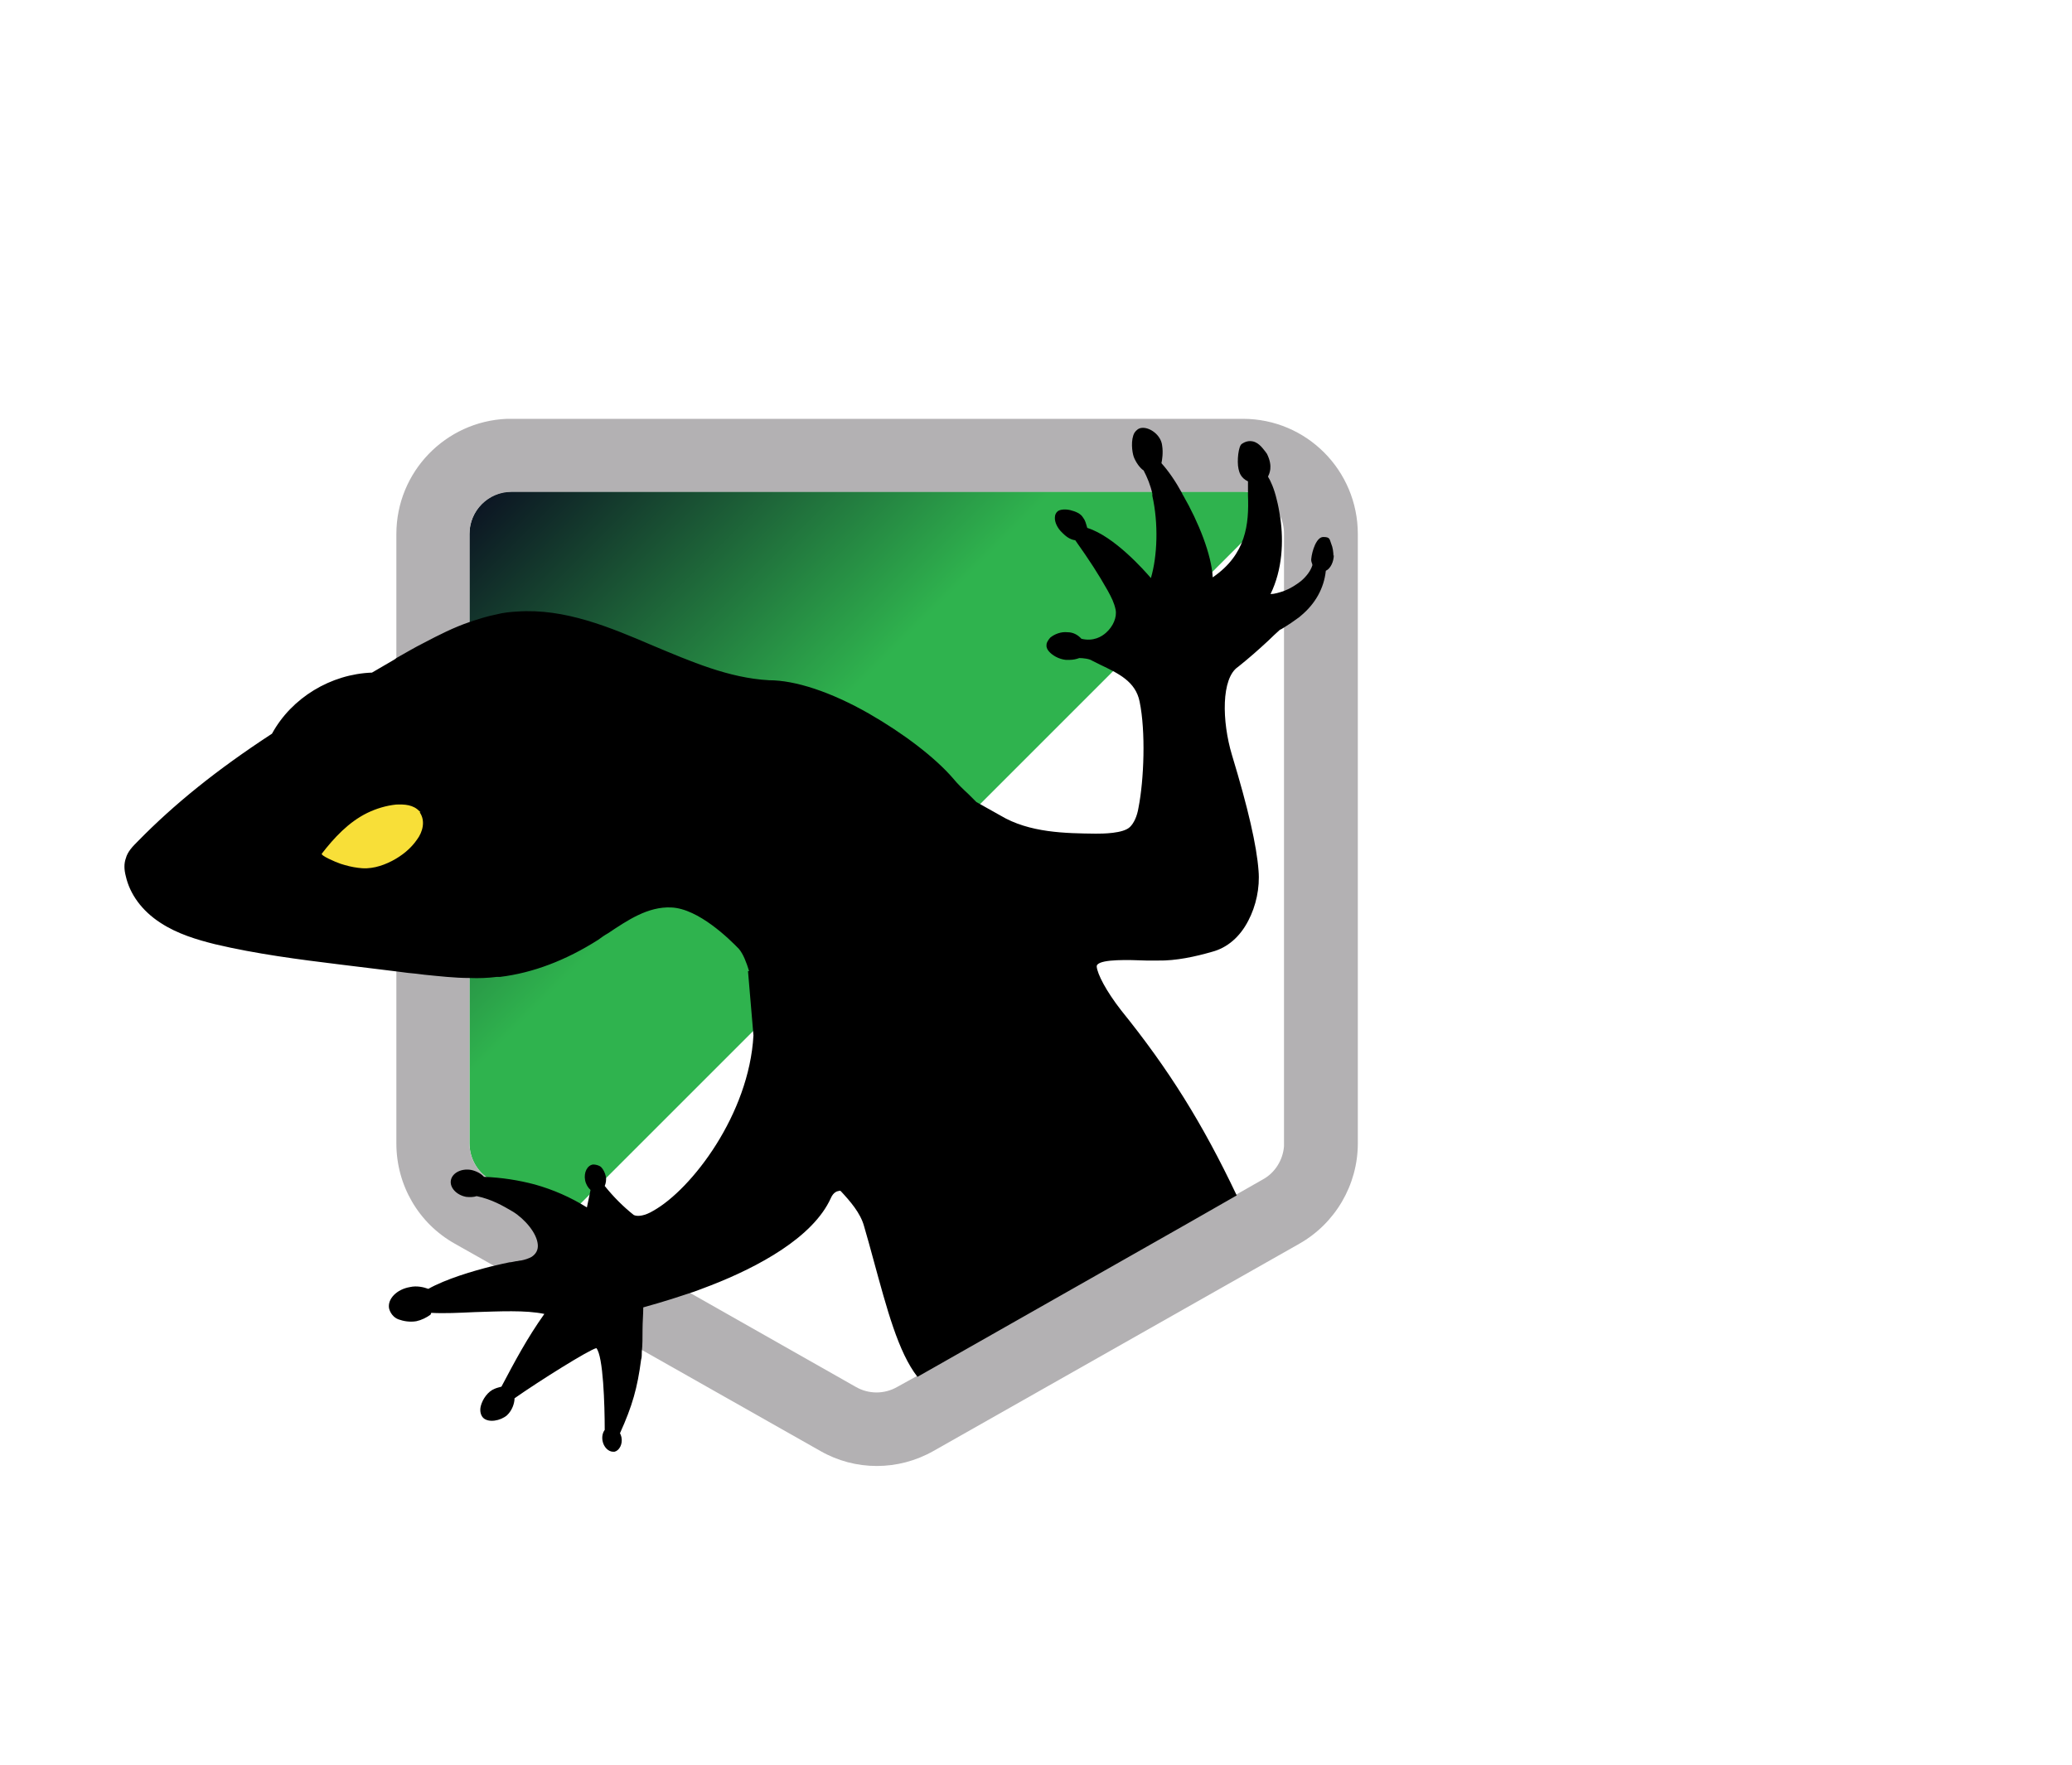
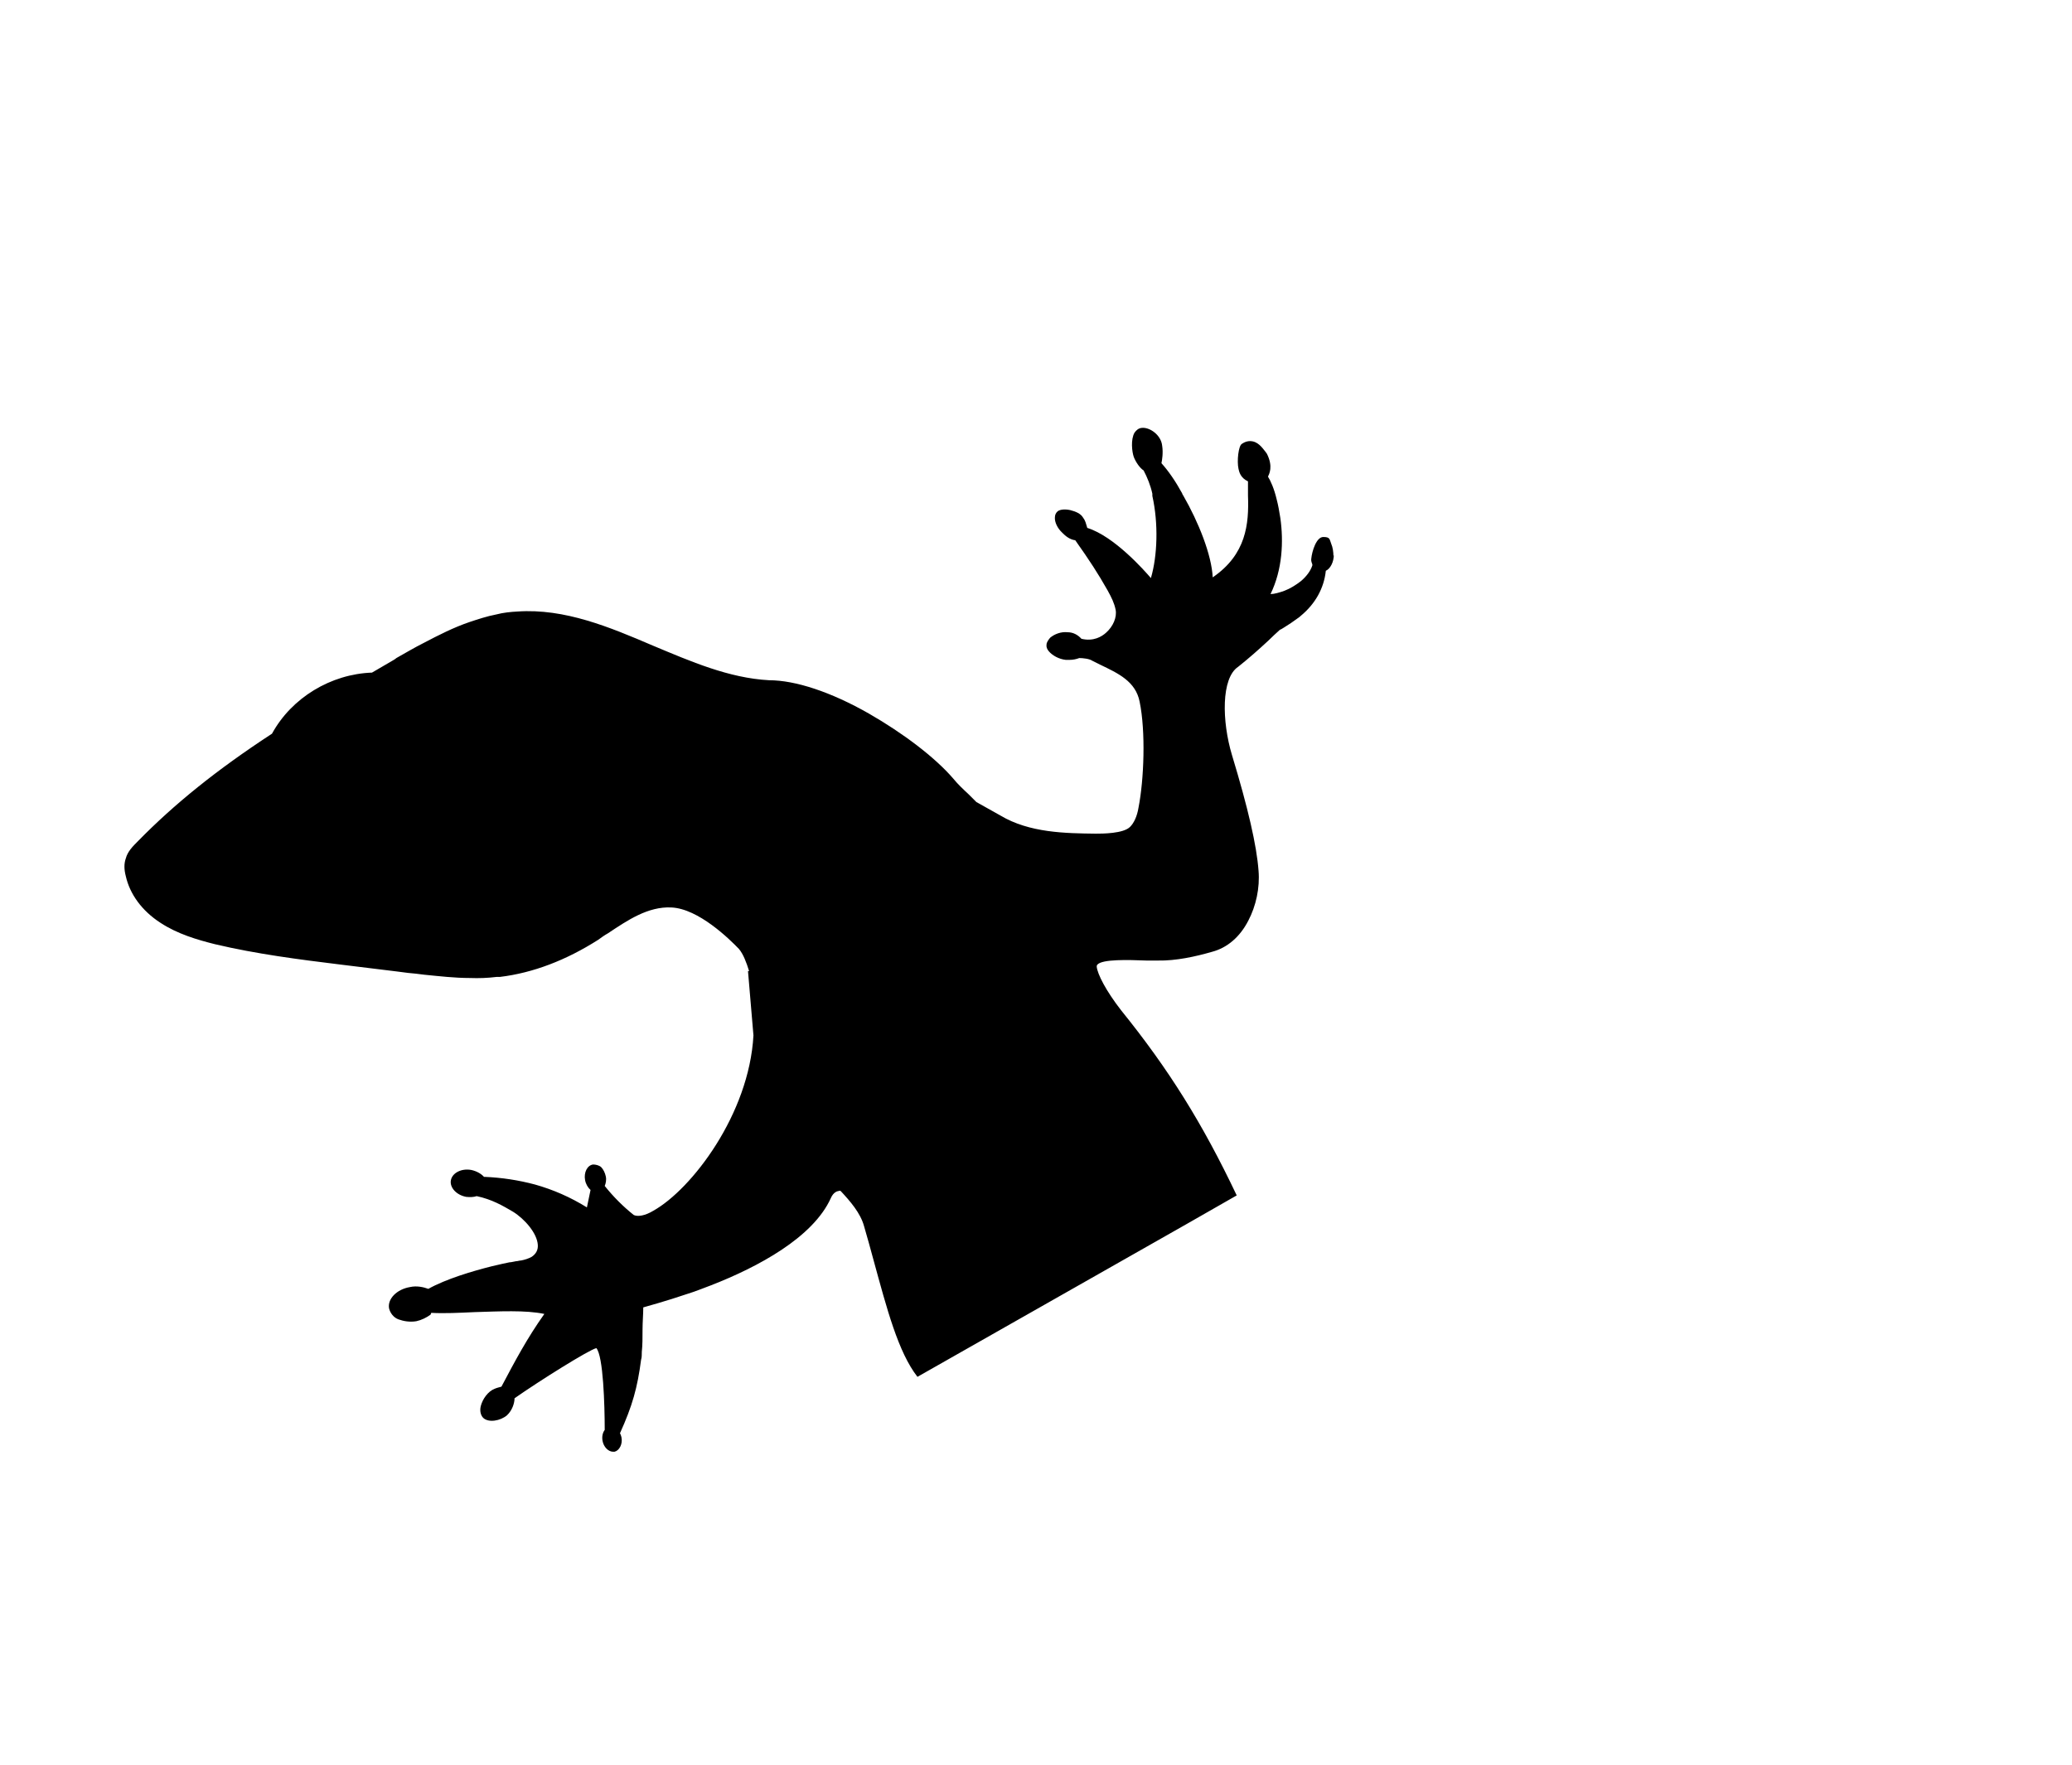
<svg xmlns="http://www.w3.org/2000/svg" id="Layer_1" version="1.1" viewBox="0 0 569.8 485.5">
  <defs>
    <style>
      .st0 {
        filter: url(#outer-glow-1);
      }

      .st1 {
        fill: #b3b1b3;
      }

      .st2 {
        fill: #fff;
      }

      .st3 {
        fill: url(#linear-gradient1);
        fill-rule: evenodd;
      }

      .st4 {
        fill: url(#linear-gradient);
        fill-opacity: .2;
      }

      .st5 {
        fill: #f8df38;
      }
    </style>
    <linearGradient id="linear-gradient" x1="151.3" y1="2186.1" x2="474.8" y2="1862" gradientTransform="translate(0 -1744.5)" gradientUnits="userSpaceOnUse">
      <stop offset="0" stop-color="#fff" stop-opacity=".2" />
      <stop offset="1" stop-color="#fff" stop-opacity=".8" />
    </linearGradient>
    <linearGradient id="linear-gradient1" x1="140.8" y1="1874.9" x2="250.6" y2="1984.7" gradientTransform="translate(0 -1744.5)" gradientUnits="userSpaceOnUse">
      <stop offset="0" stop-color="#0c1623" />
      <stop offset=".7" stop-color="#2fb34e" />
    </linearGradient>
    <filter id="outer-glow-1" x="13" y="96.5" width="375" height="324" filterUnits="userSpaceOnUse">
      <feOffset dx="0" dy="0" />
      <feGaussianBlur result="blur" stdDeviation="7" />
      <feFlood flood-color="#00bd4d" flood-opacity="1" />
      <feComposite in2="blur" operator="in" />
      <feComposite in="SourceGraphic" />
    </filter>
  </defs>
  <g id="Layer_2">
    <path class="st2" d="M341.6,115.2h-202.2c-16.9.7-30.4,14.6-30.4,31.7v167.6c0,11.5,6.1,22,16.1,27.6l10.1,5.7,41.3,23.5,49.1,27.8c9.6,5.5,21.4,5.5,31.1,0l100.6-57c9.9-5.6,16.1-16.2,16.1-27.6v-167.6c0-17.5-14.1-31.7-31.6-31.7h0Z" />
  </g>
  <g id="Layer_11" data-name="Layer_1">
    <path class="st4" d="M325.1,250.6c-3.9,2.2-8.4,3.2-12.8,3.2s-9.1-1.1-13.1-3.4l-72.7-40.8c-7.8-4.3-12.5-12.3-12.5-20.9v-123.3c0-14.1,9.9-24.3,23.5-24.3h151c13.6,0,23.5,10.2,23.6,24.3v123.2c0,8.7-4.9,16.7-12.7,21.1l-74.2,40.8ZM302.4,273.5c-2.3-3.8-5.4-7.2-9.3-9.5l-72.5-43.7c-7.6-4.6-17.1-4.8-24.6-.5l-107,61.6c-12.1,7.1-16.1,20.8-9.3,32.5l75.5,130.5c6.8,11.7,20.6,15.2,32.8,8.2l107-61.7c7.5-4.2,11.9-12.4,11.8-21.3l-1-83.3c-.1-4.4-1.4-8.9-3.6-12.9h0ZM536.9,281.4l-107-61.7c-7.5-4.3-16.8-4.1-24.4.4l-71.8,42.5c-4,2.3-7.1,5.6-9.5,9.6-2.3,3.8-3.5,8.3-3.5,12.7l-1.7,84.5c-.2,8.9,4.3,17.2,11.8,21.6l106.9,61.6c12.2,7,26,3.5,32.8-8.3l75.5-130.5c6.8-11.8,3-25.5-9.3-32.5h0Z" />
-     <path class="st3" d="M350.8,139.9l-195.9,195.9-20-11.3c-3.6-2-5.8-5.9-5.8-10.1v-167.6c0-6.4,5.2-11.6,11.5-11.6h201c3.8,0,7.1,1.9,9.2,4.6h0Z" />
-     <path class="st1" d="M341.6,115.2h-202.2c-16.9.7-30.4,14.6-30.4,31.7v167.6c0,11.5,6.1,22,16.1,27.6l10.1,5.7,41.3,23.5,49.1,27.8c9.6,5.5,21.4,5.5,31.1,0l100.6-57c9.9-5.6,16.1-16.2,16.1-27.6v-167.6c0-17.5-14.1-31.7-31.6-31.7h0ZM353.1,314.5v.8c-.3,3.8-2.5,7.3-5.8,9.1l-7.2,4.1-14,8-73.8,41.9-5.6,3.1c-3.5,2-7.8,2-11.3,0l-46.2-26.2-10.6-6-5.4-3-38.3-21.7c-.7-.4-1.4-.8-1.9-1.4-2.4-2.1-3.9-5.3-3.9-8.7v-167.6c0-6.4,5.2-11.6,11.5-11.6h201c.5,0,1.1,0,1.7,0,3.9.6,7.1,3.1,8.7,6.5.7,1.5,1.1,3.1,1.1,5v167.6h0Z" />
    <path class="st0" d="M366.8,152.6c0,1.9-.9,3.8-2.2,4.4-.5,4.8-2.9,9.1-6.9,12.4-.3.3-.6.5-.9.7-1.2.9-2.4,1.7-3.7,2.5-.4.2-.7.5-1.1.6-1.1,1-2.2,2-3.2,3-2.8,2.6-5.3,4.8-8.3,7.2-4.7,3.1-4.5,15-1.7,24.3,4.4,14.5,6.8,24.9,7.3,31.8.4,4.7-.7,9.7-2.8,13.7-2.3,4.5-5.8,7.5-10,8.6-4.5,1.3-9.9,2.5-14.9,2.4-.9,0-2,0-3.1,0-5.1-.2-12.1-.4-13.5,1.1-.2.2-.2.4-.2.6.2,2,2.5,6.6,6.8,12.1,13,16.1,22.3,31,31.7,50.8l-14,8-73.8,41.9c-5.3-6.8-8.4-18.7-12.1-32.2-.8-3-1.7-6.2-2.6-9.3-1-3.6-3.8-6.8-6.4-9.6,0,0-.3-.2-.6,0-.3,0-1.4.3-2.1,1.9-4.9,10.9-20.1,19-32.9,24-2.2.8-4.3,1.7-6.3,2.3-6.5,2.2-11.4,3.5-12.4,3.8,0,1.9-.2,4-.2,6.1h0c0,2.2,0,4.3-.2,6.1,0,.8,0,1.6-.2,2.2-1,7.7-2.4,12.7-5.8,20.2.2.4.3.7.4,1.1.4,1.9-.6,3.7-1.9,4h-.4c-1.3,0-2.6-1.3-2.9-3-.2-1.1,0-2.2.6-3,0-6.9-.4-20.3-2.3-22.5-2.1.5-15.8,9.1-22.5,13.8,0,1.3-.6,3.3-2.1,4.7-1.8,1.5-5,2.1-6.5.7-.7-.7-1-1.9-.7-3.2.5-2,2-4.1,3.8-4.8.4-.2,1.5-.5,1.9-.6,3.7-7,7.1-13.4,11.8-20-5.2-1.1-12.4-.7-19.2-.5-4.3.2-8.4.4-11.9.2l-.2.5h0c-1.1.8-2.5,1.5-3.9,1.8-1.8.3-3.5,0-4.9-.5s-2.3-1.8-2.6-3c-.5-2.6,2.1-5.3,5.8-5.9,1.8-.4,3.6,0,5,.5h0c4.8-2.7,12.2-4.9,17.4-6.2,2.1-.5,3.9-.9,4.9-1.1.6,0,1.1-.2,1.8-.3.5,0,.9-.2,1.4-.2,1-.2,2-.5,2.9-1,1.2-.8,1.8-1.9,1.7-3.3-.2-3.2-3.6-7.1-6.8-9.1-2.9-1.7-5.8-3.4-10-4.3-.9.3-1.9.3-2.9.2-2.7-.5-4.6-2.6-4.2-4.6s2.9-3.3,5.6-2.8c1.4.3,2.7,1,3.5,1.9h.2c4.7.2,9.3.9,13.8,2.1,5,1.4,9.8,3.5,14.3,6.3l1-4.8c-.7-.6-1.3-1.6-1.5-2.7-.4-2.1.6-4.1,2.2-4.3.7,0,1.6.2,2.2.7.6.6,1.1,1.6,1.3,2.6.2.9,0,1.9-.3,2.6,2.4,3,5.1,5.7,8,8,1.1.5,3.1.2,5.4-1.2,10.5-5.9,26.3-26.5,27.5-48.2l-1.5-17.7h.3c-.7-2.3-1.6-4.7-2.8-6.1-2.5-2.6-11.1-11.1-18.6-11.4-6.4-.3-12,3.5-17.4,7.1-.9.5-1.9,1.2-2.7,1.8-8.8,5.6-17.9,9.1-27,10.2-.4,0-.6,0-.9,0-2.4.3-4.9.4-7.4.3-4.2,0-8.4-.5-12.5-.9-1.6-.2-3.1-.4-4.5-.5l-3.1-.4-15.5-1.9c-11.4-1.4-23.1-2.9-34.5-5.6-4.8-1.2-10.3-2.8-15-5.9-5.1-3.3-8.4-7.9-9.5-12.8-.5-1.9-.5-3.5,0-4.9.5-1.9,1.9-3.3,3.4-4.8,9.9-10.1,21.5-19.5,36.8-29.5,5.4-9.9,16.2-16.4,27.5-16.8,2-1.2,4-2.3,6-3.5.3-.2.5-.3.7-.5,2.5-1.4,5-2.9,7.6-4.2,4-2.1,8.1-4.2,12.5-5.7,2.4-.8,4.8-1.6,7.4-2.1,1.9-.5,3.9-.7,5.8-.8,13-.9,25.4,4.3,37.3,9.4,10.3,4.3,20.8,8.9,31.9,9.5h0c7.2,0,17,3.2,27.5,9.2,9.4,5.4,18.1,12,23.1,17.8,1.3,1.6,2.8,3,4.2,4.3l2.2,2.2,6.6,3.7c8,4.8,18,4.9,26.2,5,1.8,0,7.7,0,9.5-1.9,1-1,1.9-2.8,2.3-5.3,1.5-7.6,2-20.9.3-29.1-1.1-5.6-5.9-7.8-10.9-10.2l-2.2-1.1c-.7-.5-2.5-.7-3.5-.7-.8.3-1.7.5-2.7.5s-.6,0-1,0c-1.9-.2-3.7-1.2-4.7-2.4-.5-.6-.7-1.2-.6-1.8,0-.6.5-1.3,1-1.9,1.2-1,3-1.7,4.8-1.5,1.5,0,2.8.7,3.8,1.8,3.3.8,5.6-.6,6.8-1.7,1.9-1.7,3-4.2,2.6-6.3-.4-1.9-1.1-3.3-2.2-5.3-2.6-4.6-5-8.3-8.9-13.8-1.6-.2-2.8-1.3-3.4-1.9l-.2-.2c-1.3-1.2-2.1-2.9-2-4.2,0-.7.3-1.3.8-1.7.7-.5,2-.6,3.4-.3,1.6.4,2.9,1,3.5,2,.7.9.8,1.6,1.2,2.9,7.4,2.3,15.7,11.7,17.5,13.8,1.8-6.1,2.1-15,.4-22.6,0-.2,0-.4,0-.6-.5-2.3-1.4-4.5-2.4-6.4-1.1-.7-2.2-2.4-2.7-3.7-.5-1.4-.9-4.8.2-6.7.5-.7,1.1-1.2,1.9-1.3,2.2-.3,5.4,1.9,5.7,4.9.3,1.9,0,3.9-.2,4.8,1.9,2.1,3.9,5,5.7,8.3,0,.2.2.4.3.6,4.2,7.3,7.8,16.3,8.1,22.5,9.2-6.3,10-14.6,9.7-22.5v-.4c0-.9,0-1.8,0-2.6v-.9c-2.1-1-2.4-2.6-2.6-3.4h0c-.5-2.2,0-6.4.9-6.9,1-.7,2-.9,3-.7,1.9.4,3,2.3,3.7,3.1,0,.2.2.2.2.3,1.8,3.6.6,5.6.3,6.3.7,1.1,1.7,3.3,2.4,6.3.4,1.5.7,3.2,1,5.1.9,6.4.6,14.1-2.7,20.9,1,0,2.4-.4,3.8-.9,1.6-.6,3.2-1.6,4.6-2.7,1.4-1.2,2.6-2.7,3.1-4.3,0,0,0-.1,0-.2,0-.3-.4-.7-.3-1.6.2-2.1,1.4-6,3.3-6s1.7.6,2.2,1.9c.4.9.6,2.2.6,3.4h0c0-.1,0-.1,0-.1Z" />
-     <path class="st5" d="M115.6,223.4s0,0,0,0c0,0,0-.2-.2-.2-1.7-1.9-4.2-2-6.5-1.9-2.8.3-5.4,1.1-7.9,2.3-5.1,2.5-9.1,6.8-12.5,11.2-.4.5,3.7,2.3,5.2,2.8,1.6.5,3.1.9,4.8,1.1,3.2.5,6.4-.4,9.3-1.9,2.7-1.4,5.2-3.4,6.9-5.9,1.5-2,2.4-5.1.7-7.5h0Z" />
  </g>
</svg>